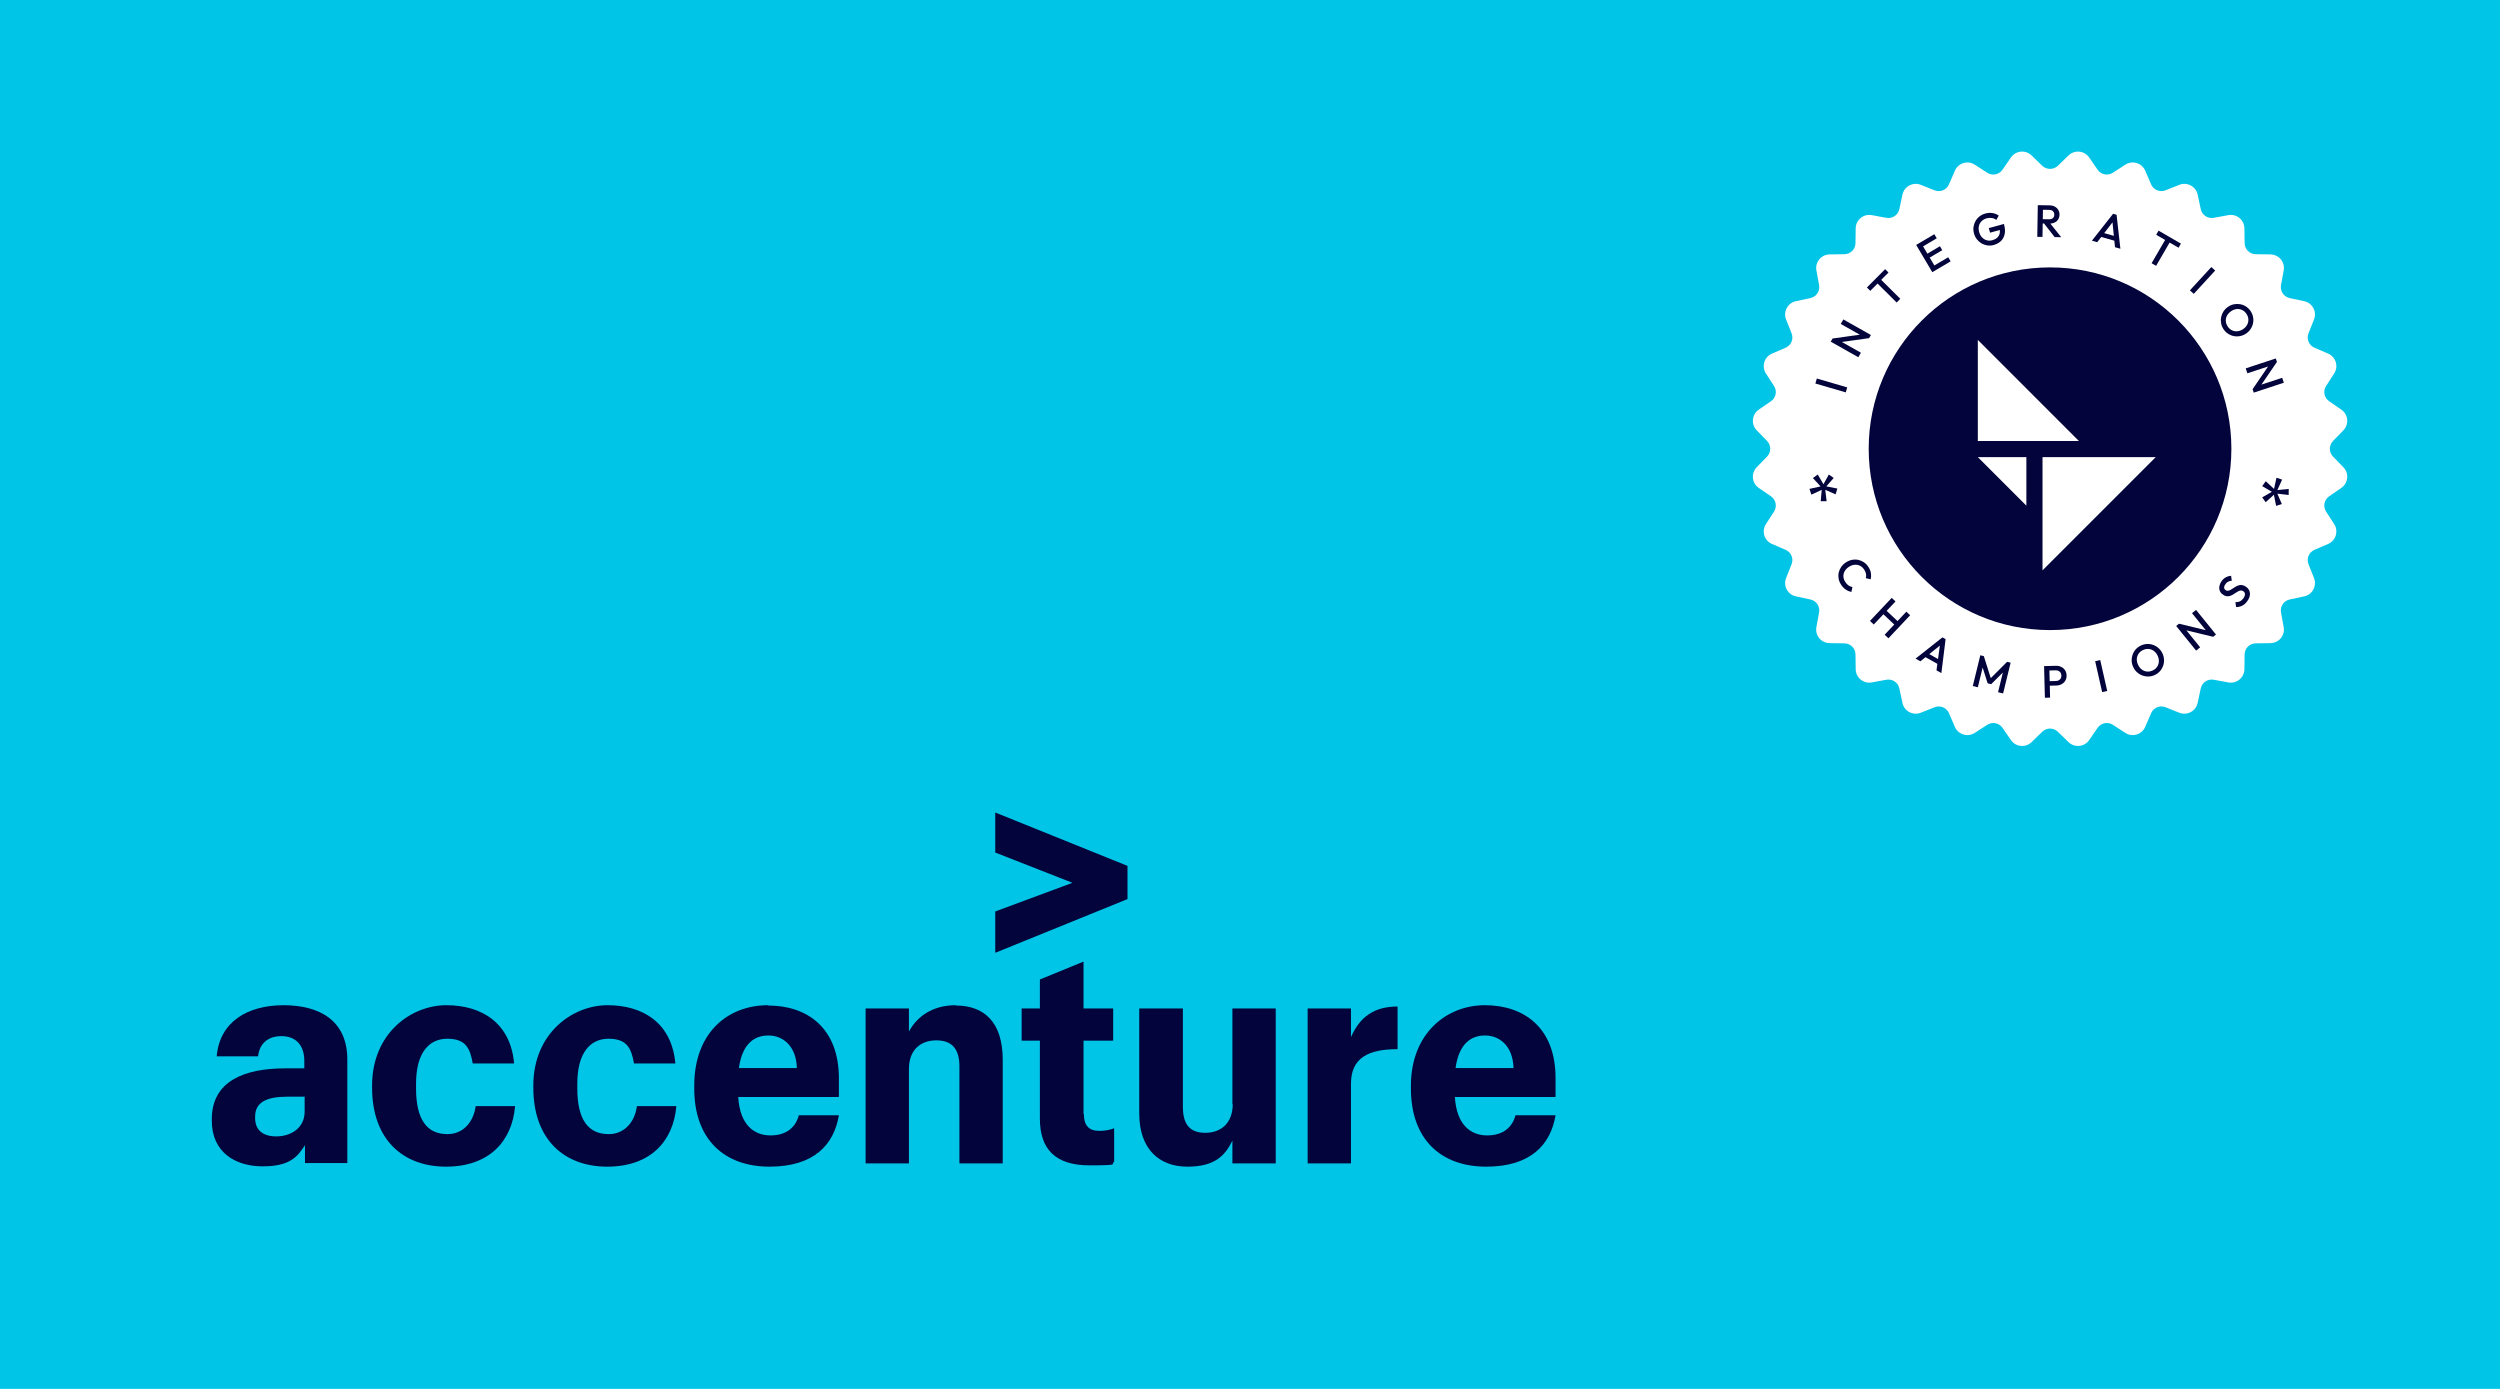
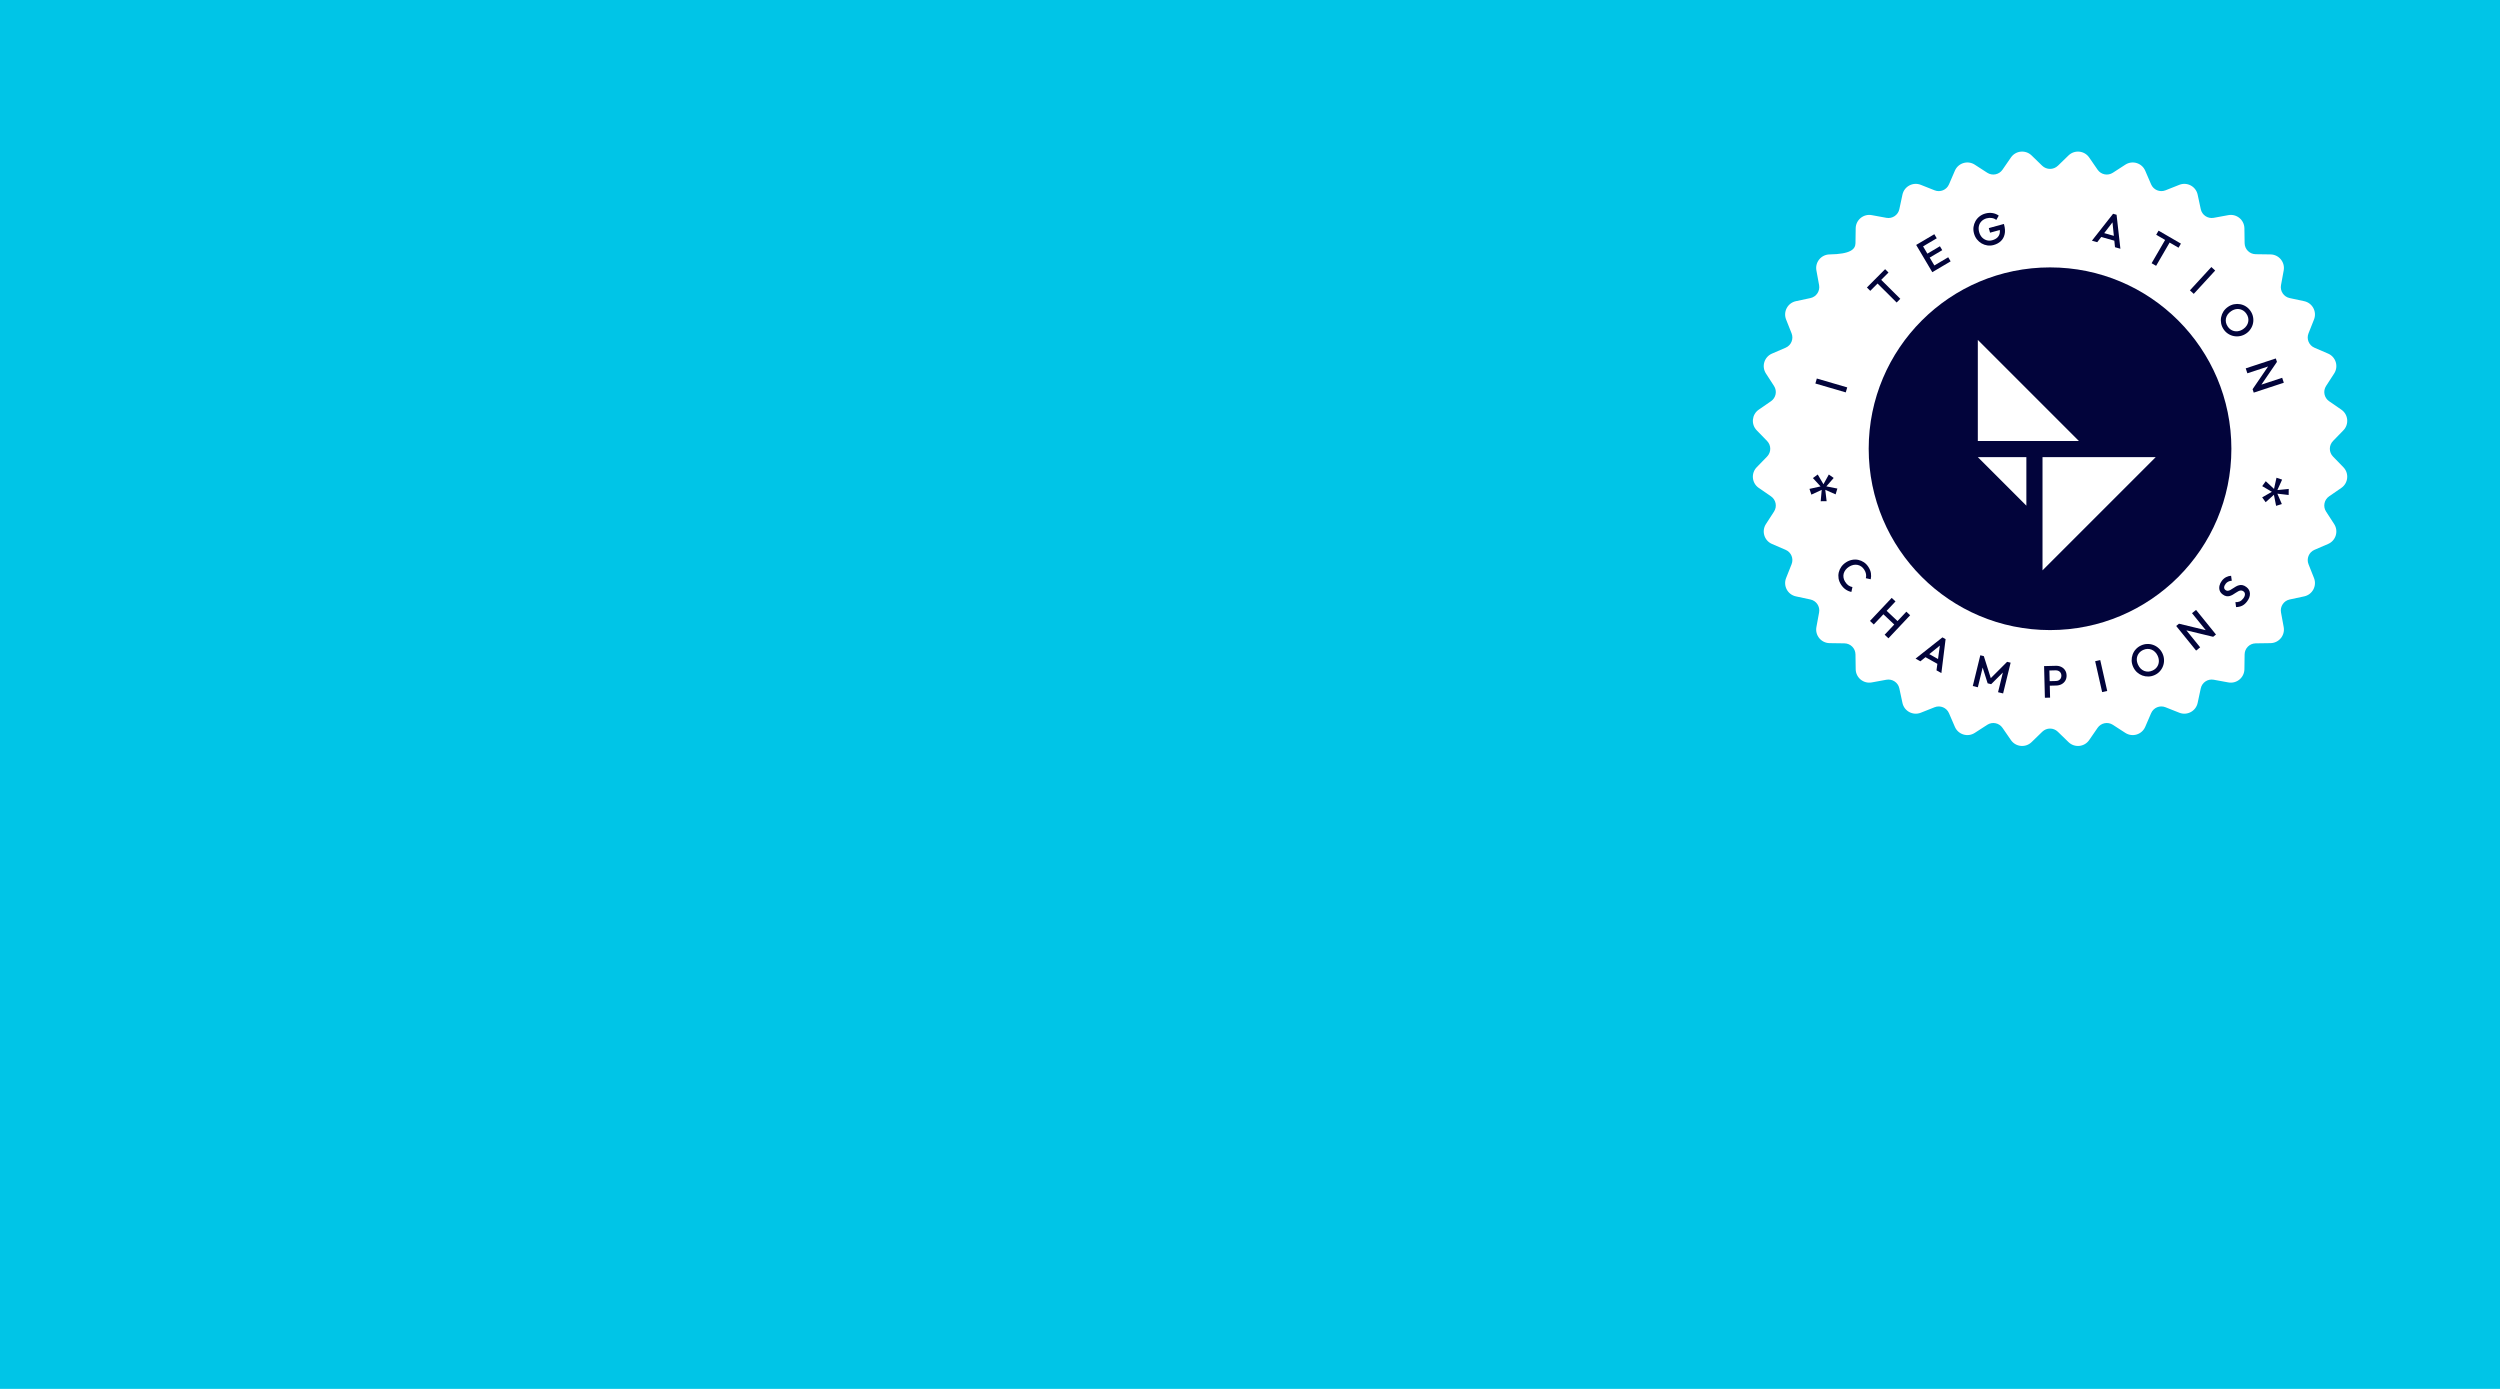
<svg xmlns="http://www.w3.org/2000/svg" width="720" height="400" viewBox="0 0 720 400" fill="none">
  <path d="M0 0H720V400H0V0Z" fill="#00C5E7" />
  <g clip-path="url(#clip0_1416_646)">
-     <path d="M592.688 47.722L595.732 44.767C597.467 43.08 600.306 43.361 601.678 45.35L604.112 48.881C605.1 50.315 607.047 50.699 608.501 49.752L612.101 47.421C614.131 46.104 616.861 46.934 617.821 49.156L619.521 53.099C620.207 54.697 622.045 55.451 623.656 54.813L627.647 53.229C629.897 52.338 632.413 53.682 632.921 56.047L633.819 60.244C634.183 61.945 635.835 63.042 637.543 62.734L641.767 61.959C644.147 61.52 646.355 63.33 646.389 65.751L646.451 70.044C646.478 71.779 647.877 73.184 649.619 73.212L653.912 73.274C656.333 73.308 658.143 75.516 657.704 77.896L656.929 82.12C656.614 83.827 657.718 85.48 659.418 85.844L663.615 86.742C665.981 87.249 667.325 89.766 666.434 92.015L664.85 96.006C664.205 97.625 664.966 99.456 666.564 100.142L670.507 101.842C672.729 102.802 673.559 105.532 672.242 107.561L669.911 111.162C668.964 112.622 669.355 114.563 670.781 115.55L674.313 117.985C676.309 119.356 676.583 122.195 674.896 123.93L671.906 127.009C670.692 128.257 670.692 130.239 671.906 131.487L674.896 134.566C676.583 136.301 676.302 139.14 674.313 140.512L670.781 142.946C669.348 143.934 668.964 145.881 669.911 147.335L672.242 150.935C673.559 152.965 672.729 155.695 670.507 156.655L666.564 158.355C664.966 159.041 664.212 160.879 664.85 162.49L666.434 166.481C667.325 168.731 665.981 171.247 663.615 171.755L659.418 172.653C657.718 173.017 656.621 174.669 656.929 176.377L657.704 180.601C658.143 182.981 656.333 185.189 653.912 185.223L649.619 185.285C647.884 185.312 646.478 186.711 646.451 188.453L646.389 192.746C646.355 195.167 644.147 196.977 641.767 196.538L637.543 195.763C635.835 195.448 634.183 196.552 633.819 198.252L632.921 202.449C632.413 204.815 629.897 206.159 627.647 205.268L623.656 203.684C622.038 203.039 620.207 203.8 619.521 205.398L617.821 209.341C616.861 211.563 614.131 212.393 612.101 211.076L608.501 208.745C607.041 207.798 605.1 208.189 604.112 209.615L601.678 213.147C600.306 215.143 597.467 215.417 595.732 213.73L592.653 210.74C591.405 209.526 589.424 209.526 588.175 210.74L585.096 213.73C583.361 215.417 580.522 215.136 579.151 213.147L576.716 209.615C575.729 208.182 573.781 207.798 572.328 208.745L568.727 211.076C566.698 212.393 563.968 211.563 563.008 209.341L561.308 205.398C560.622 203.8 558.784 203.046 557.172 203.684L553.181 205.268C550.932 206.159 548.415 204.815 547.908 202.449L547.01 198.252C546.646 196.552 544.993 195.455 543.286 195.763L539.062 196.538C536.682 196.977 534.474 195.167 534.44 192.746L534.378 188.453C534.351 186.718 532.952 185.312 531.21 185.285L526.917 185.223C524.496 185.189 522.686 182.981 523.125 180.601L523.9 176.377C524.215 174.669 523.111 173.017 521.41 172.653L517.214 171.755C514.848 171.247 513.504 168.731 514.395 166.481L515.979 162.49C516.624 160.872 515.863 159.041 514.265 158.355L510.322 156.655C508.1 155.695 507.27 152.965 508.587 150.935L510.918 147.335C511.865 145.875 511.474 143.934 510.047 142.946L506.516 140.512C504.52 139.14 504.246 136.301 505.933 134.566L508.923 131.487C510.137 130.239 510.137 128.257 508.923 127.009L505.933 123.93C504.246 122.195 504.527 119.356 506.516 117.985L510.047 115.55C511.481 114.563 511.865 112.615 510.918 111.162L508.587 107.561C507.27 105.532 508.1 102.802 510.322 101.842L514.265 100.142C515.863 99.456 516.617 97.618 515.979 96.006L514.395 92.015C513.504 89.766 514.848 87.249 517.214 86.742L521.41 85.844C523.111 85.48 524.208 83.827 523.9 82.12L523.125 77.896C522.686 75.516 524.496 73.308 526.917 73.274L531.21 73.212C532.945 73.184 534.351 71.786 534.378 70.044L534.44 65.751C534.474 63.33 536.682 61.52 539.062 61.959L543.286 62.734C544.993 63.049 546.646 61.945 547.01 60.244L547.908 56.047C548.415 53.682 550.932 52.338 553.181 53.229L557.172 54.813C558.791 55.458 560.622 54.697 561.308 53.099L563.008 49.156C563.968 46.934 566.698 46.104 568.727 47.421L572.328 49.752C573.788 50.699 575.729 50.308 576.716 48.881L579.151 45.35C580.522 43.354 583.361 43.08 585.096 44.767L588.141 47.722C589.403 48.95 591.419 48.95 592.681 47.722H592.688Z" fill="white" />
+     <path d="M592.688 47.722L595.732 44.767C597.467 43.08 600.306 43.361 601.678 45.35L604.112 48.881C605.1 50.315 607.047 50.699 608.501 49.752L612.101 47.421C614.131 46.104 616.861 46.934 617.821 49.156L619.521 53.099C620.207 54.697 622.045 55.451 623.656 54.813L627.647 53.229C629.897 52.338 632.413 53.682 632.921 56.047L633.819 60.244C634.183 61.945 635.835 63.042 637.543 62.734L641.767 61.959C644.147 61.52 646.355 63.33 646.389 65.751L646.451 70.044C646.478 71.779 647.877 73.184 649.619 73.212L653.912 73.274C656.333 73.308 658.143 75.516 657.704 77.896L656.929 82.12C656.614 83.827 657.718 85.48 659.418 85.844L663.615 86.742C665.981 87.249 667.325 89.766 666.434 92.015L664.85 96.006C664.205 97.625 664.966 99.456 666.564 100.142L670.507 101.842C672.729 102.802 673.559 105.532 672.242 107.561L669.911 111.162C668.964 112.622 669.355 114.563 670.781 115.55L674.313 117.985C676.309 119.356 676.583 122.195 674.896 123.93L671.906 127.009C670.692 128.257 670.692 130.239 671.906 131.487L674.896 134.566C676.583 136.301 676.302 139.14 674.313 140.512L670.781 142.946C669.348 143.934 668.964 145.881 669.911 147.335L672.242 150.935C673.559 152.965 672.729 155.695 670.507 156.655L666.564 158.355C664.966 159.041 664.212 160.879 664.85 162.49L666.434 166.481C667.325 168.731 665.981 171.247 663.615 171.755L659.418 172.653C657.718 173.017 656.621 174.669 656.929 176.377L657.704 180.601C658.143 182.981 656.333 185.189 653.912 185.223L649.619 185.285C647.884 185.312 646.478 186.711 646.451 188.453L646.389 192.746C646.355 195.167 644.147 196.977 641.767 196.538L637.543 195.763C635.835 195.448 634.183 196.552 633.819 198.252L632.921 202.449C632.413 204.815 629.897 206.159 627.647 205.268L623.656 203.684C622.038 203.039 620.207 203.8 619.521 205.398L617.821 209.341C616.861 211.563 614.131 212.393 612.101 211.076L608.501 208.745C607.041 207.798 605.1 208.189 604.112 209.615L601.678 213.147C600.306 215.143 597.467 215.417 595.732 213.73L592.653 210.74C591.405 209.526 589.424 209.526 588.175 210.74L585.096 213.73C583.361 215.417 580.522 215.136 579.151 213.147L576.716 209.615C575.729 208.182 573.781 207.798 572.328 208.745L568.727 211.076C566.698 212.393 563.968 211.563 563.008 209.341L561.308 205.398C560.622 203.8 558.784 203.046 557.172 203.684L553.181 205.268C550.932 206.159 548.415 204.815 547.908 202.449L547.01 198.252C546.646 196.552 544.993 195.455 543.286 195.763L539.062 196.538C536.682 196.977 534.474 195.167 534.44 192.746L534.378 188.453C534.351 186.718 532.952 185.312 531.21 185.285L526.917 185.223C524.496 185.189 522.686 182.981 523.125 180.601L523.9 176.377C524.215 174.669 523.111 173.017 521.41 172.653L517.214 171.755C514.848 171.247 513.504 168.731 514.395 166.481L515.979 162.49C516.624 160.872 515.863 159.041 514.265 158.355L510.322 156.655C508.1 155.695 507.27 152.965 508.587 150.935L510.918 147.335C511.865 145.875 511.474 143.934 510.047 142.946L506.516 140.512C504.52 139.14 504.246 136.301 505.933 134.566L508.923 131.487C510.137 130.239 510.137 128.257 508.923 127.009L505.933 123.93C504.246 122.195 504.527 119.356 506.516 117.985L510.047 115.55C511.481 114.563 511.865 112.615 510.918 111.162L508.587 107.561C507.27 105.532 508.1 102.802 510.322 101.842L514.265 100.142C515.863 99.456 516.617 97.618 515.979 96.006L514.395 92.015C513.504 89.766 514.848 87.249 517.214 86.742L521.41 85.844C523.111 85.48 524.208 83.827 523.9 82.12L523.125 77.896C522.686 75.516 524.496 73.308 526.917 73.274C532.945 73.184 534.351 71.786 534.378 70.044L534.44 65.751C534.474 63.33 536.682 61.52 539.062 61.959L543.286 62.734C544.993 63.049 546.646 61.945 547.01 60.244L547.908 56.047C548.415 53.682 550.932 52.338 553.181 53.229L557.172 54.813C558.791 55.458 560.622 54.697 561.308 53.099L563.008 49.156C563.968 46.934 566.698 46.104 568.727 47.421L572.328 49.752C573.788 50.699 575.729 50.308 576.716 48.881L579.151 45.35C580.522 43.354 583.361 43.08 585.096 44.767L588.141 47.722C589.403 48.95 591.419 48.95 592.681 47.722H592.688Z" fill="white" />
    <path d="M521.125 140.798L524.322 140.088L522.119 137.687L523.509 136.658L525.155 139.466L526.702 136.657L528.102 137.651L525.989 140.076L529.164 140.705L528.655 142.377L525.678 141.068L526.067 144.34L524.36 144.359L524.657 141.074L521.678 142.457L521.125 140.798Z" fill="#02043B" />
    <path d="M530.203 168.342C529.847 167.786 529.616 167.207 529.508 166.605C529.413 166.006 529.432 165.416 529.566 164.835C529.707 164.25 529.954 163.71 530.307 163.215C530.668 162.716 531.123 162.29 531.671 161.939C532.22 161.587 532.793 161.354 533.39 161.24C533.995 161.121 534.588 161.122 535.172 161.243C535.755 161.365 536.299 161.594 536.804 161.931C537.313 162.275 537.746 162.725 538.102 163.281C538.5 163.902 538.742 164.505 538.828 165.09C538.914 165.675 538.894 166.255 538.768 166.831L537.364 166.524C537.467 166.138 537.483 165.736 537.411 165.317C537.344 164.907 537.172 164.485 536.895 164.054C536.652 163.674 536.363 163.368 536.03 163.138C535.697 162.908 535.331 162.756 534.932 162.681C534.546 162.609 534.144 162.618 533.728 162.71C533.312 162.801 532.903 162.975 532.501 163.233C532.099 163.491 531.769 163.79 531.512 164.13C531.256 164.47 531.075 164.832 530.972 165.219C530.881 165.607 530.87 166.001 530.94 166.4C531.01 166.799 531.166 167.188 531.41 167.569C531.71 168.037 532.033 168.387 532.378 168.62C532.735 168.855 533.11 169.007 533.504 169.074L533.197 170.478C532.614 170.357 532.067 170.124 531.558 169.78C531.049 169.435 530.597 168.956 530.203 168.342Z" fill="#02043B" />
    <path d="M538.557 178.823L544.813 172.187L545.904 173.215L539.647 179.851L538.557 178.823ZM542.776 182.8L549.032 176.164L550.123 177.192L543.866 183.828L542.776 182.8ZM542.077 176.59L543.015 175.595L546.722 179.089L545.784 180.085L542.077 176.59Z" fill="#02043B" />
    <path d="M551.686 189.679L559.422 183.563L560.331 184.074L559.116 193.851L557.707 193.06L558.779 185.189L559.256 185.457L553.072 190.457L551.686 189.679ZM554.16 189.051L554.798 187.915L559.013 190.281L558.375 191.418L554.16 189.051Z" fill="#02043B" />
    <path d="M568.162 197.576L570.328 188.717L571.341 188.964L573.541 195.927L572.883 195.766L578.049 190.604L579.061 190.852L576.895 199.711L575.439 199.356L576.98 193.053L577.288 193.222L573.455 197.046L572.443 196.799L570.808 191.637L571.158 191.629L569.617 197.932L568.162 197.576Z" fill="#02043B" />
    <path d="M589.869 197.49L589.836 196.188L592.116 196.129C592.428 196.121 592.7 196.054 592.932 195.926C593.171 195.79 593.358 195.607 593.491 195.378C593.624 195.14 593.686 194.864 593.679 194.552C593.671 194.239 593.594 193.972 593.45 193.749C593.305 193.519 593.109 193.345 592.863 193.23C592.625 193.106 592.35 193.048 592.037 193.056L589.758 193.114L589.725 191.811L592.082 191.751C592.655 191.736 593.171 191.841 593.628 192.064C594.094 192.286 594.463 192.607 594.734 193.026C595.014 193.445 595.162 193.94 595.176 194.513C595.191 195.087 595.069 195.589 594.811 196.022C594.561 196.454 594.209 196.793 593.755 197.039C593.309 197.285 592.8 197.415 592.227 197.43L589.869 197.49ZM588.928 200.955L588.696 191.837L590.194 191.799L590.426 200.917L588.928 200.955Z" fill="#02043B" />
    <path d="M605.415 199.327L603.405 190.43L604.867 190.1L606.877 198.996L605.415 199.327Z" fill="#02043B" />
    <path d="M620.552 194.41C619.96 194.681 619.356 194.824 618.742 194.837C618.127 194.851 617.538 194.753 616.974 194.543C616.406 194.325 615.894 194.01 615.438 193.598C614.986 193.174 614.625 192.666 614.353 192.074C614.082 191.482 613.936 190.88 613.914 190.269C613.901 189.654 613.995 189.067 614.197 188.506C614.403 187.934 614.71 187.426 615.118 186.981C615.53 186.525 616.032 186.162 616.625 185.891C617.217 185.619 617.817 185.479 618.423 185.469C619.034 185.447 619.624 185.545 620.192 185.763C620.756 185.973 621.264 186.29 621.716 186.713C622.172 187.125 622.535 187.628 622.806 188.22C623.077 188.813 623.222 189.42 623.239 190.042C623.261 190.653 623.167 191.241 622.957 191.805C622.755 192.366 622.448 192.874 622.035 193.33C621.631 193.783 621.137 194.143 620.552 194.41ZM619.932 193.118C620.493 192.861 620.925 192.511 621.228 192.066C621.539 191.618 621.711 191.119 621.746 190.568C621.785 190.006 621.67 189.433 621.403 188.848C621.204 188.414 620.952 188.051 620.647 187.761C620.347 187.459 620.011 187.236 619.639 187.091C619.263 186.938 618.869 186.87 618.456 186.887C618.052 186.9 617.64 187.002 617.221 187.194C616.668 187.447 616.236 187.797 615.926 188.245C615.619 188.682 615.445 189.177 615.402 189.731C615.368 190.282 615.484 190.85 615.752 191.434C615.95 191.869 616.202 192.241 616.506 192.551C616.814 192.849 617.151 193.072 617.515 193.221C617.887 193.366 618.281 193.434 618.697 193.425C619.11 193.408 619.521 193.306 619.932 193.118Z" fill="#02043B" />
    <path d="M632.478 187.374L626.741 180.284L627.551 179.628L628.988 180.678L633.643 186.431L632.478 187.374ZM637.391 183.399L628.663 181.293L627.551 179.628L636.278 181.734L637.391 183.399ZM637.391 183.399L636.028 182.44L631.299 176.596L632.464 175.653L638.201 182.743L637.391 183.399Z" fill="#02043B" />
    <path d="M647.146 173.229C646.711 173.804 646.237 174.213 645.725 174.457C645.213 174.701 644.636 174.83 643.993 174.844L643.797 173.421C644.24 173.44 644.649 173.375 645.025 173.224C645.394 173.067 645.741 172.775 646.067 172.345C646.371 171.944 646.529 171.563 646.542 171.201C646.559 170.833 646.423 170.539 646.132 170.318C645.889 170.135 645.645 170.047 645.398 170.057C645.152 170.066 644.901 170.138 644.647 170.272C644.391 170.394 644.13 170.551 643.865 170.742C643.598 170.921 643.322 171.099 643.036 171.275C642.749 171.438 642.45 171.566 642.141 171.658C641.836 171.744 641.516 171.757 641.179 171.698C640.842 171.639 640.487 171.468 640.113 171.184C639.684 170.859 639.399 170.48 639.259 170.046C639.117 169.601 639.103 169.138 639.216 168.657C639.33 168.177 639.555 167.715 639.89 167.272C640.252 166.794 640.669 166.439 641.139 166.207C641.614 165.968 642.087 165.841 642.556 165.826L642.752 167.25C642.359 167.279 642.021 167.366 641.737 167.51C641.451 167.643 641.198 167.854 640.978 168.145C640.705 168.505 640.563 168.844 640.551 169.162C640.544 169.473 640.672 169.728 640.935 169.927C641.157 170.095 641.384 170.169 641.617 170.15C641.843 170.125 642.08 170.049 642.329 169.921C642.577 169.782 642.834 169.622 643.1 169.443C643.372 169.257 643.652 169.082 643.939 168.918C644.232 168.748 644.538 168.625 644.856 168.55C645.173 168.463 645.506 168.455 645.857 168.524C646.207 168.594 646.577 168.775 646.964 169.069C647.615 169.562 647.955 170.185 647.984 170.938C648.018 171.683 647.739 172.447 647.146 173.229Z" fill="#02043B" />
    <path d="M659.132 142.557L655.879 142.177L657.17 145.169L655.519 145.684L654.887 142.491L652.504 144.635L651.508 143.237L654.3 141.641L651.509 140.004L652.539 138.591L654.92 140.806L655.628 137.588L657.247 138.131L655.887 141.136L659.155 140.809L659.132 142.557Z" fill="#02043B" />
    <path d="M531.58 113.008L522.826 110.451L523.246 109.013L532.001 111.57L531.58 113.008Z" fill="#02043B" />
-     <path d="M535.201 102.887L527.259 98.403L527.771 97.495L529.493 97.944L535.937 101.582L535.201 102.887ZM538.308 97.385L529.417 98.634L527.771 97.495L536.662 96.246L538.308 97.385ZM538.308 97.385L536.688 96.994L530.141 93.297L530.878 91.993L538.82 96.477L538.308 97.385Z" fill="#02043B" />
    <path d="M546.232 87.123L539.949 80.877L541.005 79.814L547.289 86.06L546.232 87.123ZM538.64 83.764L537.67 82.8L542.915 77.523L543.885 78.488L538.64 83.764Z" fill="#02043B" />
    <path d="M556.5 78.391L551.859 70.54L553.149 69.777L557.79 77.629L556.5 78.391ZM557.386 77.867L556.69 76.689L561.087 74.09L561.783 75.268L557.386 77.867ZM555.351 74.424L554.681 73.291L558.697 70.917L559.366 72.05L555.351 74.424ZM553.441 71.194L552.745 70.016L557.086 67.45L557.782 68.628L553.441 71.194Z" fill="#02043B" />
    <path d="M574.168 70.566C573.564 70.731 572.963 70.77 572.362 70.683C571.762 70.595 571.204 70.401 570.689 70.101C570.173 69.793 569.722 69.398 569.338 68.918C568.96 68.427 568.685 67.868 568.513 67.24C568.341 66.611 568.293 65.994 568.37 65.387C568.455 64.779 568.642 64.214 568.932 63.693C569.227 63.162 569.616 62.708 570.099 62.333C570.587 61.946 571.15 61.666 571.786 61.491C572.482 61.3 573.163 61.258 573.832 61.362C574.5 61.467 575.103 61.712 575.641 62.096L574.929 63.345C574.569 63.047 574.144 62.862 573.656 62.789C573.165 62.707 572.668 62.736 572.165 62.873C571.562 63.039 571.067 63.319 570.68 63.713C570.299 64.097 570.047 64.558 569.924 65.096C569.802 65.634 569.826 66.213 569.996 66.833C570.166 67.453 570.442 67.967 570.824 68.376C571.212 68.773 571.661 69.046 572.17 69.195C572.679 69.344 573.21 69.342 573.763 69.191C574.35 69.03 574.824 68.787 575.185 68.463C575.552 68.128 575.792 67.72 575.903 67.239C576.012 66.75 575.981 66.195 575.811 65.575L576.895 65.98L573.138 67.011L572.776 65.692L577.124 64.499L577.179 64.7C577.466 65.747 577.517 66.67 577.331 67.469C577.153 68.265 576.789 68.924 576.238 69.444C575.687 69.964 574.997 70.338 574.168 70.566Z" fill="#02043B" />
-     <path d="M587.83 64.354L587.851 63.116L590.156 63.153C590.617 63.161 590.975 63.049 591.23 62.819C591.495 62.58 591.631 62.248 591.638 61.822C591.644 61.44 591.523 61.117 591.275 60.852C591.028 60.587 590.674 60.451 590.213 60.444L587.895 60.406L587.916 59.103L590.3 59.142C590.873 59.151 591.375 59.277 591.805 59.519C592.236 59.751 592.565 60.069 592.793 60.473C593.03 60.867 593.144 61.317 593.136 61.821C593.128 62.35 592.998 62.809 592.749 63.196C592.508 63.583 592.169 63.881 591.731 64.091C591.293 64.301 590.788 64.402 590.215 64.392L587.83 64.354ZM586.738 68.206L586.886 59.087L588.385 59.111L588.237 68.23L586.738 68.206ZM591.741 68.287L588.614 64.275L590.016 63.79L593.63 68.318L591.741 68.287Z" fill="#02043B" />
    <path d="M602.473 69.317L608.569 61.564L609.572 61.848L610.672 71.638L609.118 71.198L608.322 63.295L608.849 63.444L604.003 69.75L602.473 69.317ZM604.733 68.129L605.088 66.875L609.739 68.192L609.384 69.445L604.733 68.129Z" fill="#02043B" />
    <path d="M619.663 75.808L624.109 68.144L625.405 68.896L620.959 76.56L619.663 75.808ZM620.984 67.612L621.67 66.428L628.105 70.162L627.419 71.345L620.984 67.612Z" fill="#02043B" />
    <path d="M630.696 83.62L636.869 76.905L637.972 77.919L631.8 84.634L630.696 83.62Z" fill="#02043B" />
    <path d="M640.42 94.874C640.053 94.336 639.81 93.766 639.693 93.162C639.575 92.559 639.572 91.962 639.683 91.37C639.802 90.774 640.025 90.216 640.354 89.696C640.696 89.179 641.135 88.737 641.673 88.37C642.211 88.002 642.779 87.756 643.378 87.631C643.981 87.513 644.576 87.507 645.163 87.611C645.761 87.717 646.314 87.934 646.822 88.26C647.341 88.59 647.784 89.023 648.152 89.561C648.519 90.099 648.759 90.666 648.872 91.262C648.997 91.861 649 92.458 648.882 93.055C648.77 93.646 648.544 94.2 648.203 94.717C647.874 95.237 647.441 95.68 646.903 96.048C646.365 96.415 645.79 96.66 645.18 96.783C644.581 96.908 643.986 96.914 643.395 96.803C642.808 96.699 642.255 96.482 641.736 96.153C641.222 95.831 640.783 95.405 640.42 94.874ZM641.589 94.044C641.937 94.554 642.356 94.92 642.845 95.143C643.339 95.374 643.86 95.459 644.409 95.4C644.97 95.343 645.515 95.133 646.046 94.771C646.441 94.501 646.755 94.192 646.99 93.842C647.236 93.495 647.4 93.126 647.479 92.734C647.566 92.338 647.567 91.938 647.48 91.534C647.399 91.138 647.228 90.749 646.968 90.369C646.625 89.867 646.207 89.501 645.713 89.271C645.231 89.042 644.713 88.954 644.159 89.006C643.611 89.066 643.071 89.276 642.54 89.639C642.146 89.909 641.822 90.219 641.568 90.572C641.326 90.926 641.163 91.295 641.078 91.679C640.998 92.071 640.998 92.471 641.077 92.879C641.164 93.283 641.334 93.671 641.589 94.044Z" fill="#02043B" />
    <path d="M646.771 106.088L655.434 103.235L655.76 104.225L654.269 105.196L647.24 107.511L646.771 106.088ZM648.748 112.09L653.81 104.675L655.76 104.225L650.699 111.639L648.748 112.09ZM648.748 112.09L650.128 111.155L657.268 108.803L657.737 110.227L649.074 113.08L648.748 112.09Z" fill="#02043B" />
    <path d="M590.411 181.465C619.255 181.465 642.638 158.083 642.638 129.238C642.638 100.394 619.255 77.011 590.411 77.011C561.566 77.011 538.184 100.394 538.184 129.238C538.184 158.083 561.566 181.465 590.411 181.465Z" fill="#02043B" />
    <path d="M588.244 164.26V131.659H620.845L588.244 164.26Z" fill="white" />
    <path d="M598.722 127.003H569.612V97.893L598.722 127.003Z" fill="white" />
    <path d="M569.619 131.659H583.594V145.635L569.619 131.659Z" fill="white" />
  </g>
  <g clip-path="url(#clip1_1416_646)">
    <path d="M286.633 245.531L308.868 254.25L286.633 262.5V274.406L324.723 258.938V249.375L286.633 234V245.531Z" fill="#02043B" />
    <path d="M175.271 326.625C169.454 326.625 166.264 322.5 166.264 313.5V312.094C166.264 303.282 169.923 299.157 175.271 299.157C180.618 299.157 181.838 301.969 182.588 306.282H194.503C193.471 294.563 185.122 289.5 174.989 289.5C164.857 289.5 153.599 297.563 153.599 312.657V313.219C153.599 328.313 162.605 336 174.895 336C187.186 336 193.94 328.782 194.785 318.563H183.433C182.776 323.438 179.586 326.625 175.364 326.625H175.271Z" fill="#02043B" />
    <path d="M81.734 289.5C71.132 289.5 63.252 294.375 62.407 304.219H74.322C74.698 300.844 76.855 298.407 81.077 298.407C85.299 298.407 87.644 301.125 87.644 305.532V307.688H82.109C70.57 307.688 61 311.25 61 322.313V322.782C61 331.782 67.661 335.907 75.636 335.907C83.61 335.907 85.674 333.094 87.832 329.813V334.969H100.028V305.157C100.028 294.094 92.335 289.5 81.546 289.5H81.734ZM87.738 320.157C87.738 324.844 83.798 327.282 79.576 327.282C75.354 327.282 73.478 325.125 73.478 322.032V321.563C73.478 317.532 76.668 315.844 82.766 315.844H87.738V320.157Z" fill="#02043B" />
    <path d="M128.83 326.625C123.013 326.625 119.824 322.5 119.824 313.5V312.094C119.824 303.282 123.483 299.157 128.83 299.157C134.178 299.157 135.397 301.969 136.148 306.282H148.063C147.031 294.563 138.681 289.5 128.549 289.5C118.416 289.5 107.158 297.563 107.158 312.657V313.219C107.158 328.313 116.165 336 128.455 336C140.745 336 147.5 328.782 148.344 318.563H136.992C136.336 323.438 133.146 326.625 128.924 326.625H128.83Z" fill="#02043B" />
    <path d="M312.057 320.907V299.72H320.595V290.438H312.057V276.938L299.486 282.095V290.438H294.232V299.72H299.486V322.126C299.486 331.126 304.083 335.626 313.84 335.626C323.597 335.626 319.375 335.157 320.876 334.688V324.938C319.657 325.407 318.343 325.688 316.561 325.688C313.652 325.688 312.151 324.188 312.151 320.813L312.057 320.907Z" fill="#02043B" />
    <path d="M389.082 298.595V290.439H376.604V335.064H389.082V312.095C389.082 304.689 394.055 302.158 402.498 302.158V289.876C395.931 289.876 391.709 292.689 389.082 298.689V298.595Z" fill="#02043B" />
    <path d="M448 310.5C448 295.782 438.712 289.5 427.641 289.5C416.571 289.5 406.345 297.657 406.345 312.657V313.5C406.345 328.313 415.164 336 428.017 336C440.87 336 446.593 329.625 448 321.188H436.46C435.616 324.469 433.083 327 428.298 327C423.513 327 419.479 323.907 419.01 315.938H448V310.594V310.5ZM419.198 307.594C420.23 300.375 423.795 298.219 427.735 298.219C431.676 298.219 435.71 301.032 435.897 307.594H419.198Z" fill="#02043B" />
    <path d="M355.026 318.001C355.026 323.532 351.555 326.251 347.145 326.251C342.736 326.251 340.672 323.907 340.672 318.751V290.438H328.1V320.626C328.1 331.126 334.011 336.001 341.985 336.001C349.96 336.001 352.868 332.72 354.932 328.501V335.063H367.41V290.438H354.932V318.001L355.026 318.001Z" fill="#02043B" />
    <path d="M221.242 289.5C209.327 289.5 199.945 297.657 199.945 312.657V313.5C199.945 328.313 208.764 336 221.617 336C234.47 336 240.193 329.625 241.6 321.188H230.06C229.216 324.469 226.683 327 221.898 327C217.114 327 213.079 323.907 212.61 315.938H241.6V310.594C241.6 295.875 232.312 289.594 221.242 289.594V289.5ZM212.798 307.594C213.83 300.375 217.395 298.219 221.335 298.219C225.276 298.219 229.31 301.032 229.498 307.594H212.798Z" fill="#02043B" />
    <path d="M275.281 289.5C268.432 289.5 264.022 292.875 261.771 297.094V290.438H249.293V335.063H261.771V307.875C261.771 302.25 265.242 299.625 269.651 299.625C274.061 299.625 276.313 301.969 276.313 307.125V335.063H288.79V305.25C288.79 294.375 283.443 289.594 275.281 289.594L275.281 289.5Z" fill="#02043B" />
  </g>
  <defs>
    <clipPath id="clip0_1416_646">
      <rect width="171.171" height="171.171" fill="white" transform="translate(504.829 43.656)" />
    </clipPath>
    <clipPath id="clip1_1416_646">
-       <rect width="387" height="102" fill="white" transform="translate(61 234)" />
-     </clipPath>
+       </clipPath>
  </defs>
</svg>